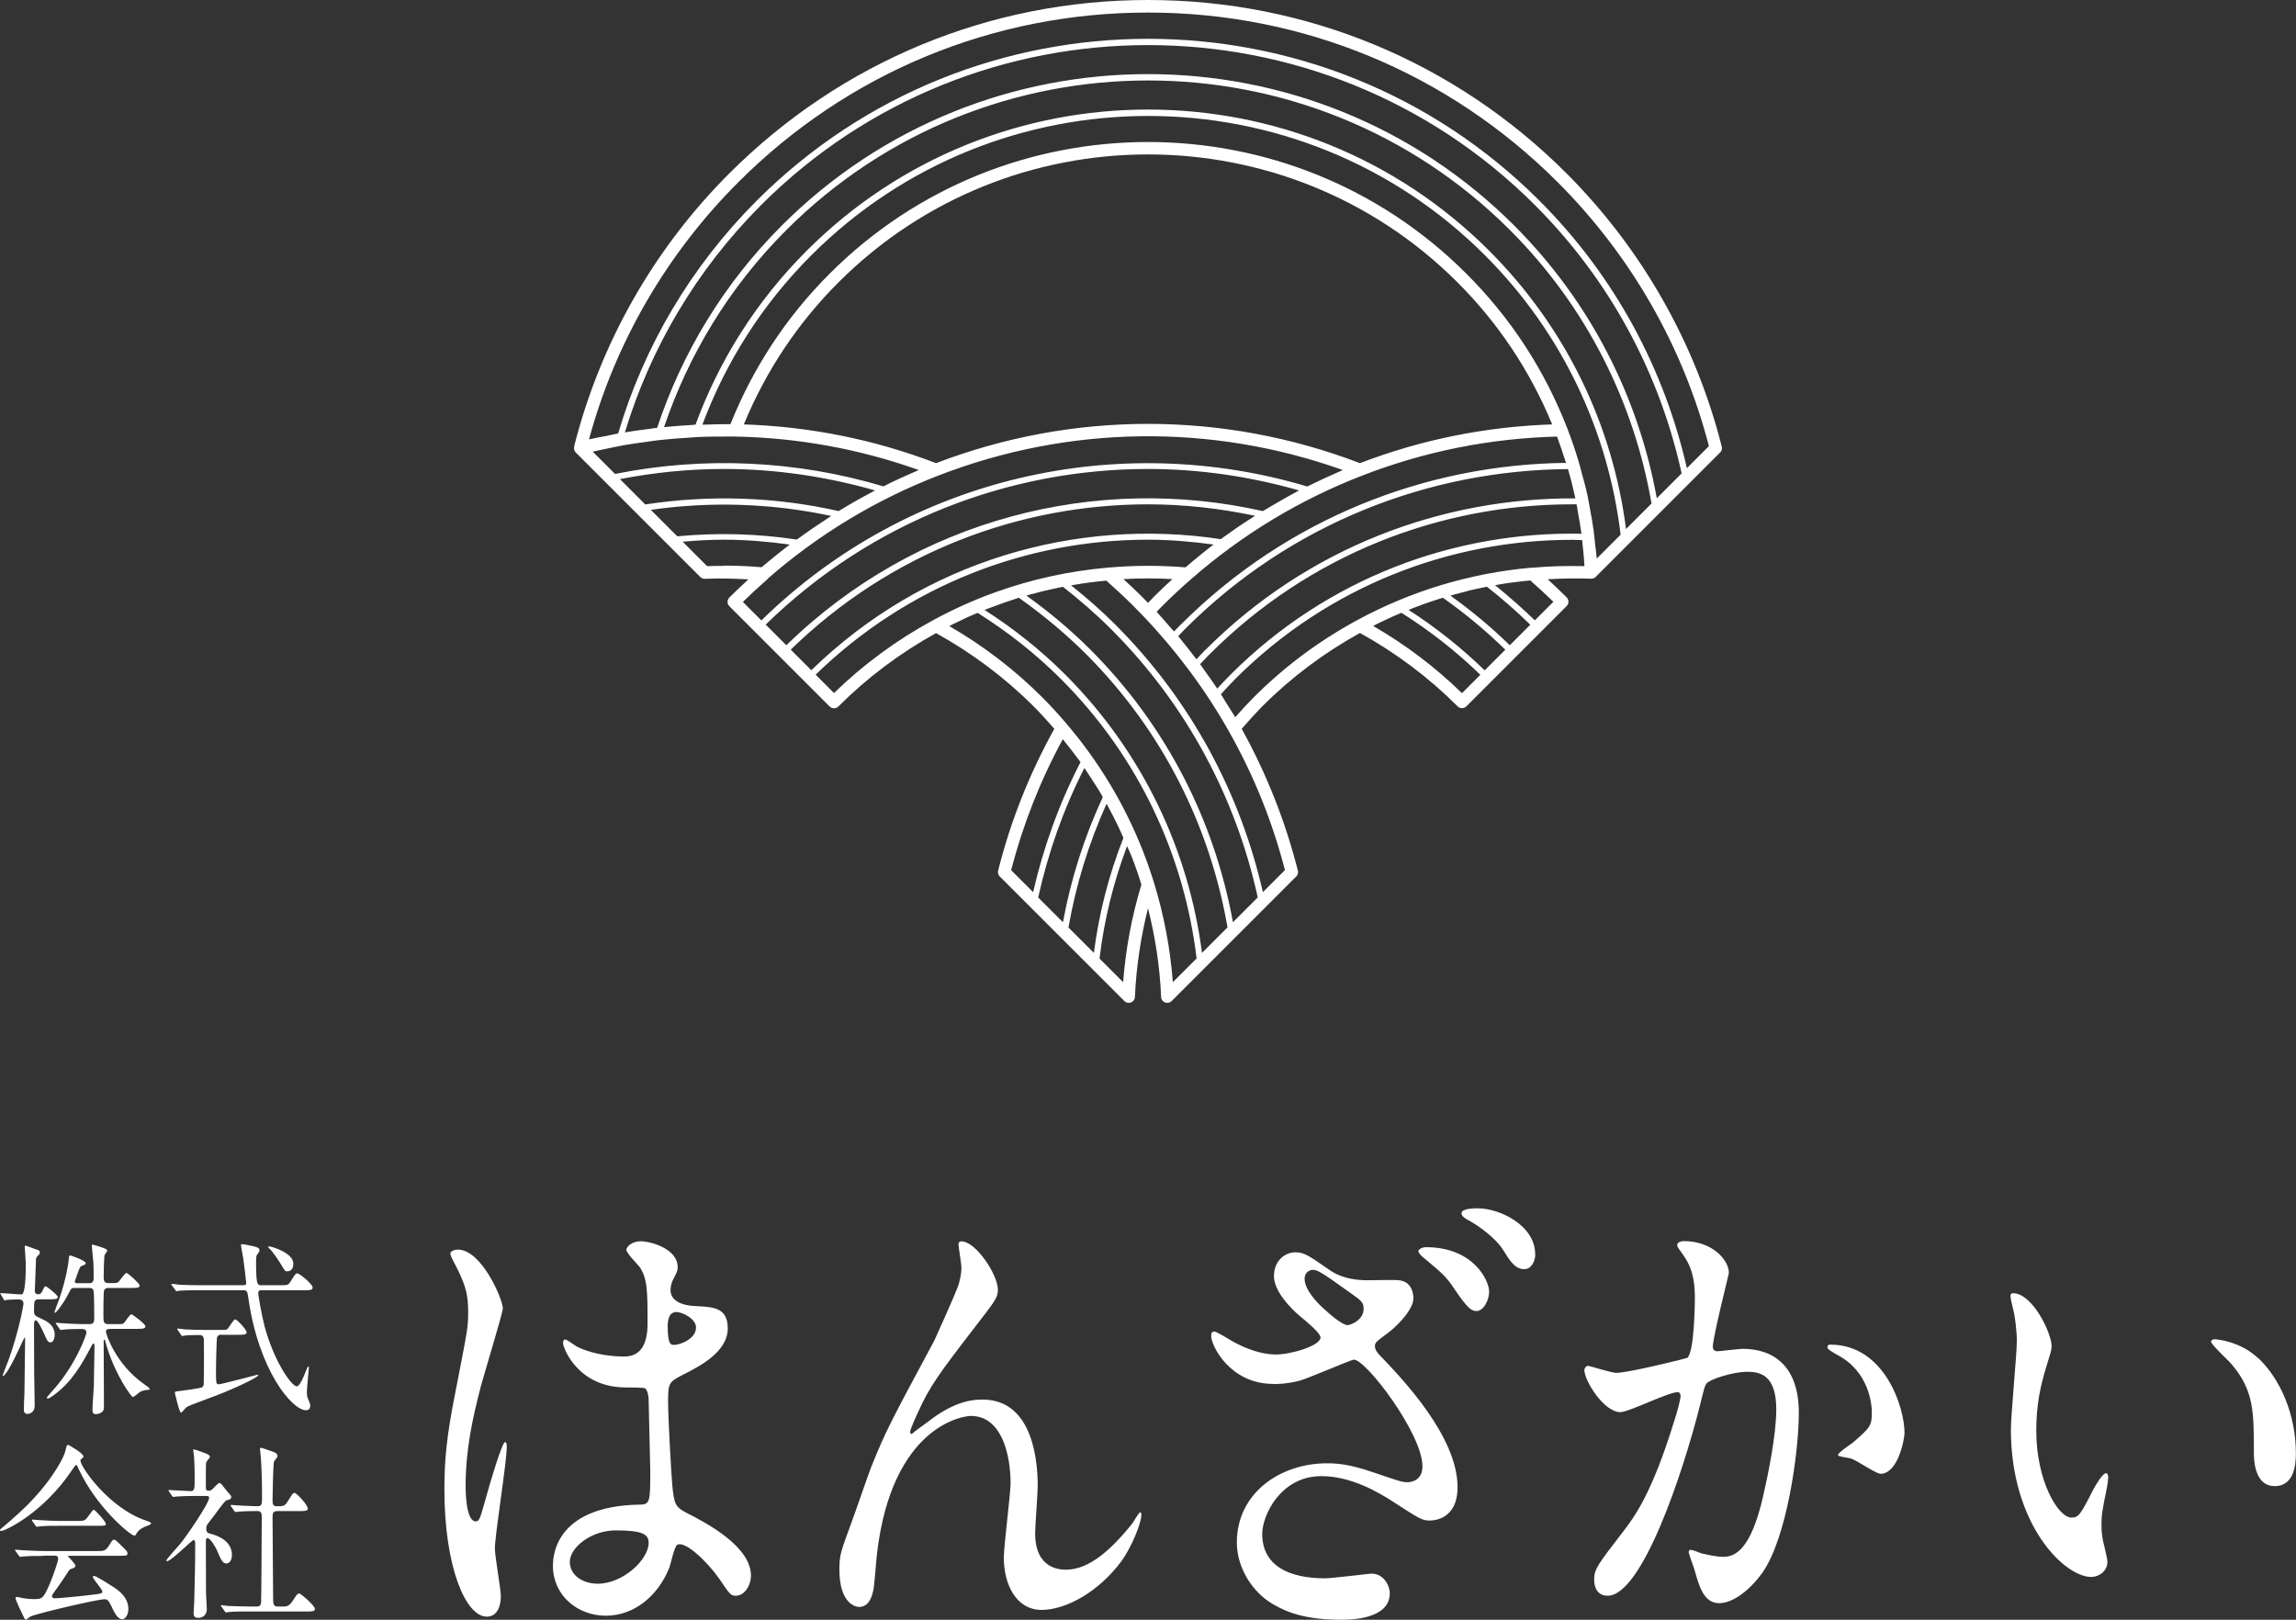
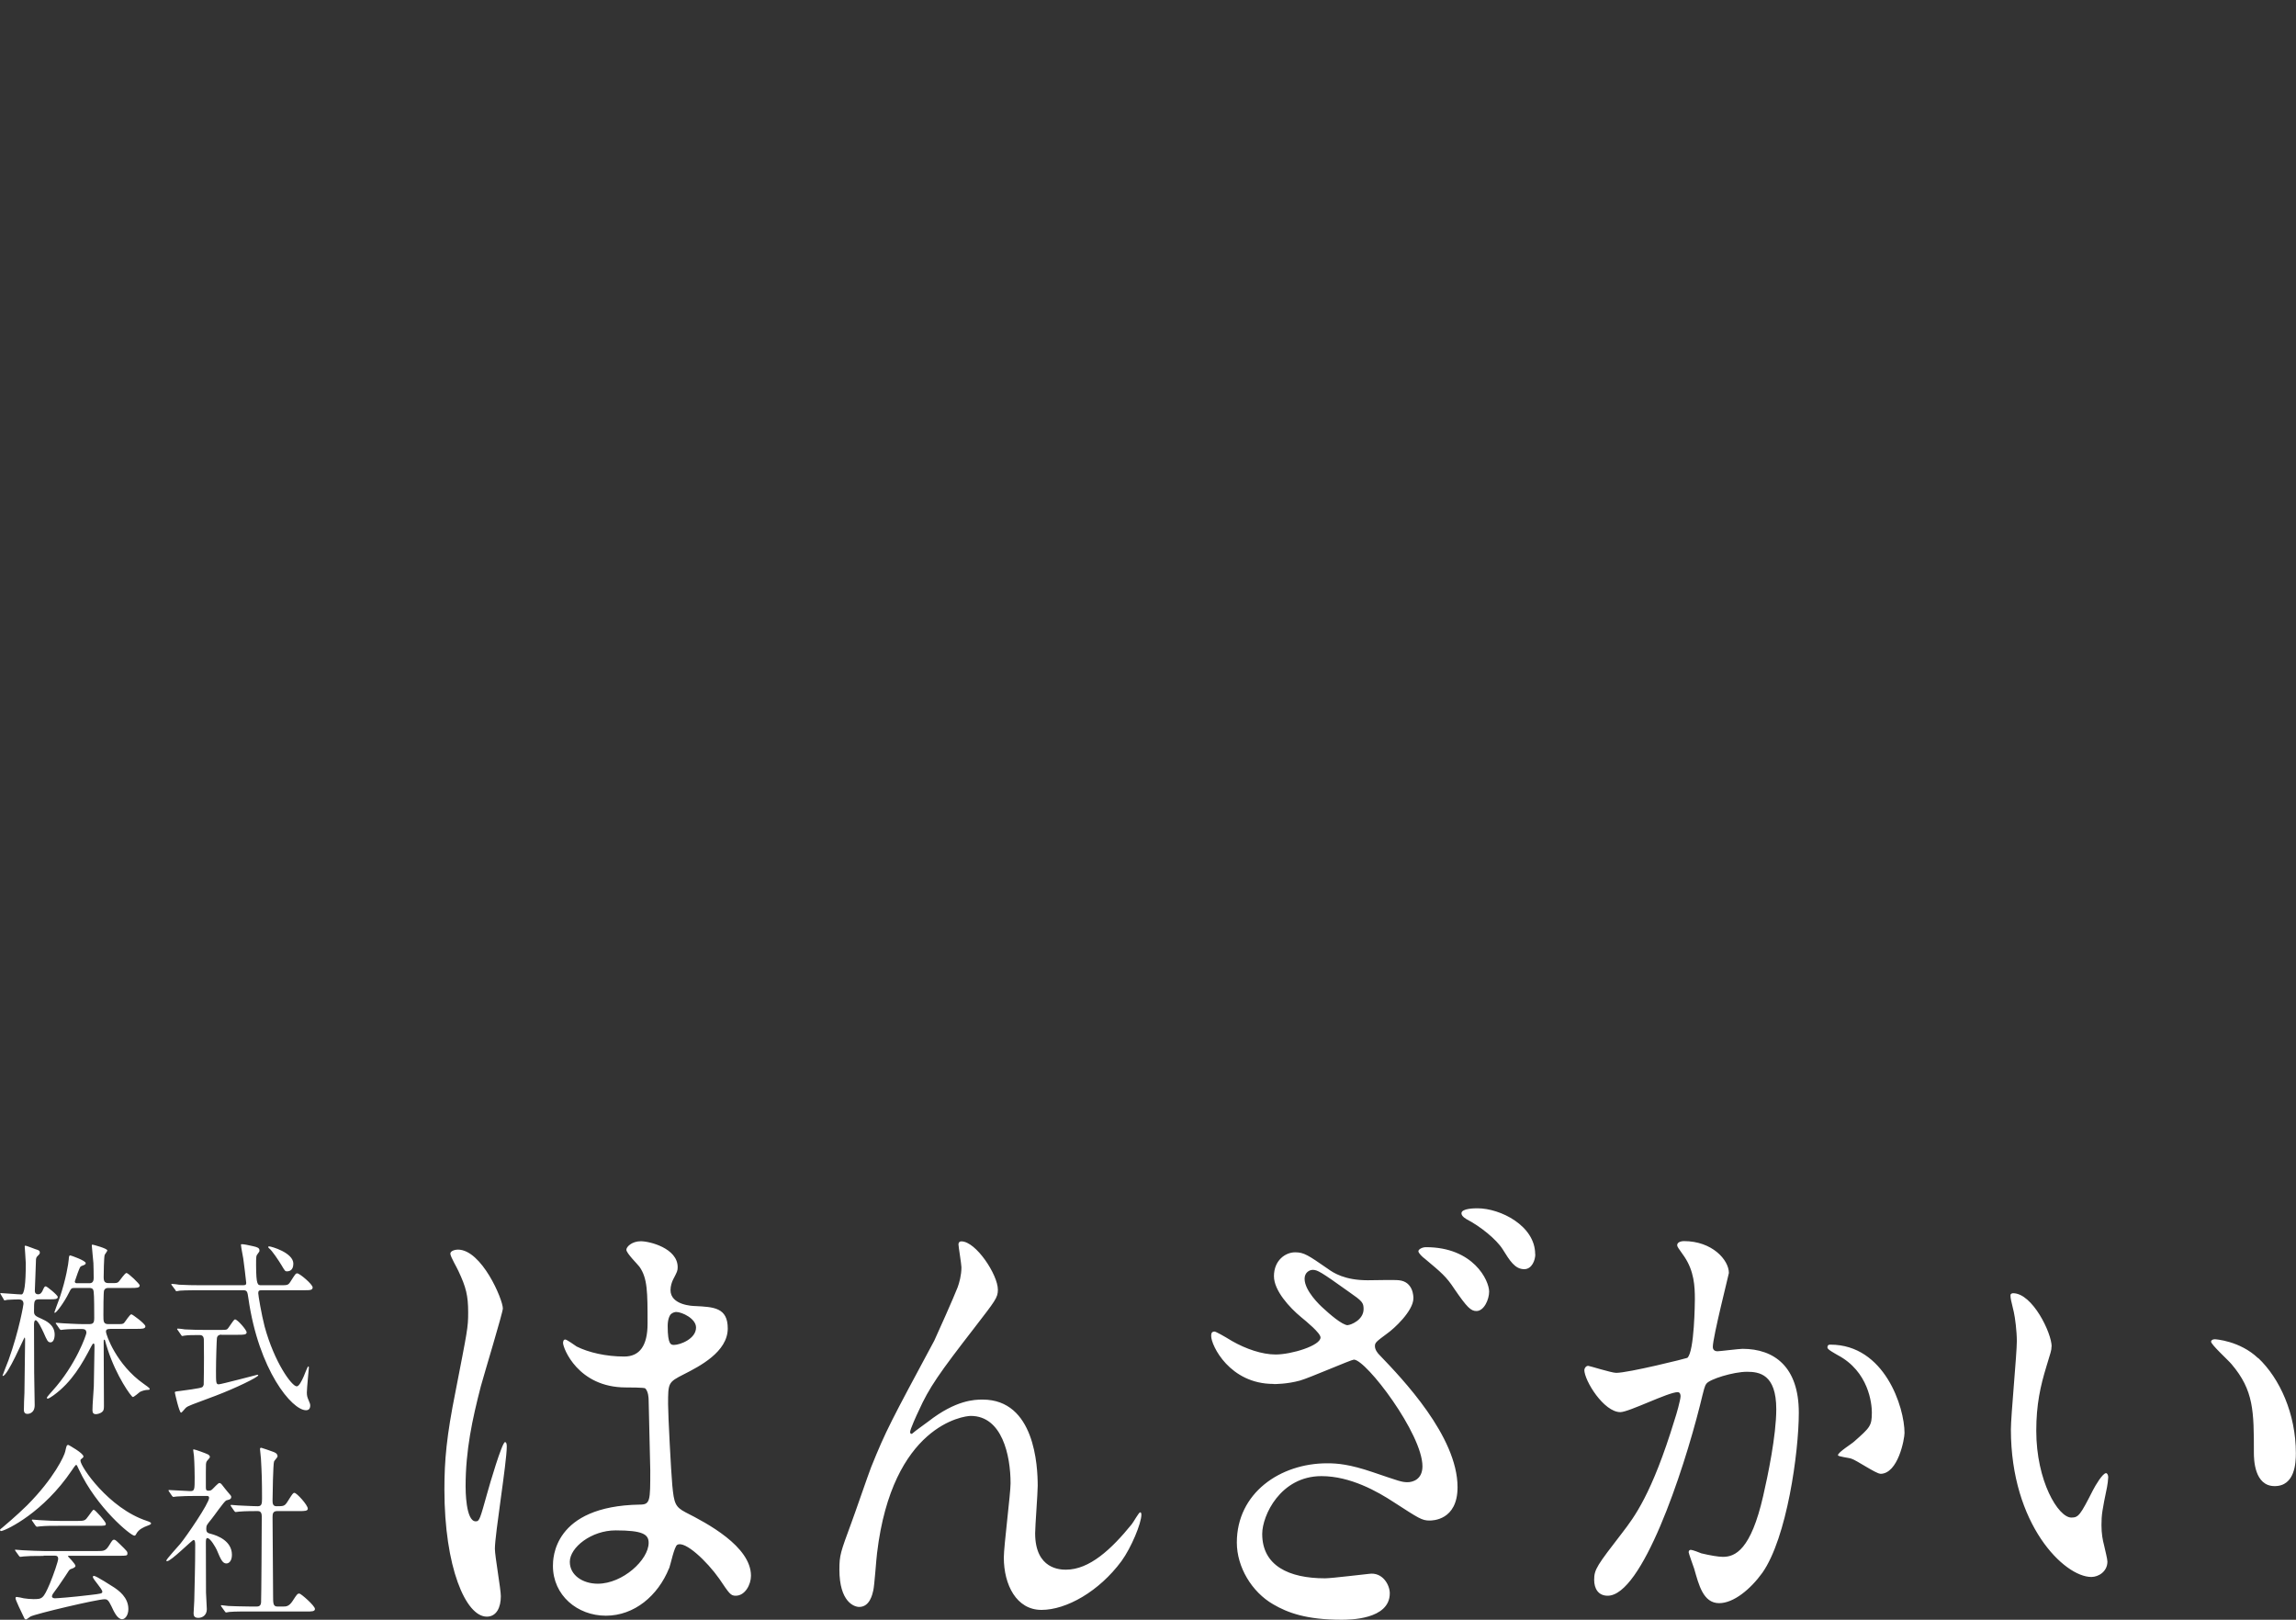
<svg xmlns="http://www.w3.org/2000/svg" id="_レイヤー_2" viewBox="0 0 170.08 119.99">
  <rect x="0" y="0" width="170.08" height="119.99" fill="#333333" stroke="none" />
  <defs>
    <style>.cls-1{fill:#fff;stroke-width:0px;}</style>
  </defs>
  <g id="_レイヤー_1-2">
-     <path class="cls-1" d="M42.53,33.31c.02.08.06.15.12.21,0,0,0,0,0,0l9.22,9.22c.09.09.21.14.35.14,1.06-.05,2.14-.02,3.22.04-.48.44-.96.89-1.41,1.34-.18.18-.18.47,0,.65l7.42,7.42c.09.09.2.14.33.14s.24-.05.33-.14c2.14-2.14,4.57-3.96,7.23-5.43,2.65,1.47,5.09,3.29,7.23,5.43.49.49.99,1.04,1.53,1.66-1.83,3.3-3.24,6.83-4.16,10.5-.04.16,0,.33.12.44l9.22,9.22c.09.09.21.14.33.14.06,0,.11-.01.17-.03.17-.07.29-.23.29-.41.1-2.21.43-4.41.97-6.57.54,2.15.88,4.35.97,6.57,0,.18.12.34.29.41.05.02.11.03.17.03.12,0,.24-.05.33-.14l9.22-9.22c.12-.11.16-.28.12-.44-.93-3.67-2.33-7.2-4.16-10.5.54-.62,1.05-1.18,1.53-1.67,2.14-2.14,4.57-3.96,7.23-5.43,2.66,1.47,5.09,3.29,7.23,5.43.09.09.2.14.33.14s.24-.05.33-.14l7.42-7.42c.18-.18.18-.47,0-.65-.45-.45-.92-.89-1.4-1.34,1.08-.06,2.16-.08,3.22-.04,0,0,0,0,0,0,0,0,0,0,.01,0,.04,0,.08-.01.12-.02.02,0,.04,0,.05-.01.06-.02.11-.06.15-.1l9.22-9.22c.12-.11.16-.28.12-.44-1.93-7.64-5.91-14.64-11.5-20.24C107.76,4.56,96.75,0,85.04,0s-22.72,4.56-31.01,12.84c-5.6,5.59-9.57,12.59-11.5,20.23,0,0,0,0,0,0s0,0,0,0c0,0,0,0,0,0-.01.05,0,.11,0,.16,0,.02,0,.05,0,.07ZM43.91,33.46c.38-.09.77-.17,1.16-.25.36-.07.73-.15,1.09-.22.6-.11,1.21-.19,1.82-.27.29-.04.59-.09.88-.12.73-.08,1.47-.14,2.2-.18.18-.01.37-.03.55-.04.88-.04,1.76-.05,2.65-.04.05,0,.1,0,.15,0,4.68.08,9.27.92,13.65,2.48-.07.03-.13.06-.2.09-.82.35-1.63.72-2.42,1.12-6.46-1.93-13.3-2.24-19.88-.92l-1.64-1.64ZM89.31,48.12c-.23.23-.46.48-.68.72-.44-.58-.89-1.15-1.35-1.71.17-.18.33-.36.51-.54,7.83-7.83,18.08-11.76,28.36-11.84.21.72.39,1.44.55,2.17-9.91-.06-19.84,3.66-27.38,11.2ZM116.79,37.37c.04.18.06.36.09.54.1.54.2,1.09.27,1.63-9.39-.19-18.84,3.28-25.99,10.43-.34.34-.66.69-.99,1.04-.32-.48-.65-.94-.99-1.41-.09-.13-.18-.27-.28-.4.24-.26.48-.51.73-.76,7.39-7.39,17.1-11.08,26.8-11.08.12,0,.23,0,.35,0ZM87.46,46.27c-.17.17-.33.34-.49.51-.07-.08-.14-.15-.21-.23-.36-.41-.71-.83-1.08-1.23.14-.14.27-.28.41-.42.69-.69,1.42-1.37,2.19-2.04,3.75-3.27,8-5.84,12.63-7.63,4.61-1.79,9.47-2.76,14.43-2.89.2.54.38,1.08.56,1.63.03.11.07.21.11.32-10.35.11-20.66,4.1-28.54,11.98ZM85.44,44.25c-.14.14-.27.27-.4.41-.13-.14-.26-.27-.4-.41-.45-.45-.93-.9-1.42-1.35,1.21-.07,2.42-.07,3.63,0-.49.45-.96.89-1.42,1.35ZM58.57,48.13c7.35-7.17,16.91-10.77,26.47-10.77,2.66,0,5.32.3,7.93.85-.1.06-.2.13-.29.19-.2.13-.41.26-.61.39-.33.22-.66.45-.99.69-.17.12-.33.23-.5.35-.05.04-.1.08-.15.11-10.71-1.62-22.02,1.61-30.33,9.71l-1.53-1.53ZM95.85,36.54c-.23.12-.46.25-.69.38-.3.17-.6.34-.9.52-.22.13-.44.26-.66.39-.02.01-.04.02-.06.03-12.28-2.77-25.66.54-35.29,9.94l-1.53-1.53c7.86-7.68,18.09-11.53,28.32-11.53,3.77,0,7.54.55,11.19,1.59-.13.07-.26.14-.38.21ZM100.74,34.31c-10.13-3.88-21.27-3.88-31.4,0-4.56-1.75-9.35-2.71-14.24-2.87,1.63-3.95,3.98-7.49,7.01-10.52,12.64-12.64,33.22-12.64,45.86,0,3.03,3.03,5.38,6.57,7.01,10.52-4.89.16-9.68,1.12-14.24,2.87ZM45.93,35.49c2.54-.49,5.12-.75,7.7-.75,3.77,0,7.54.55,11.19,1.59-.06.03-.12.07-.18.1-.84.44-1.67.91-2.48,1.41-.01,0-.02.01-.03.02-4.71-1.06-9.57-1.22-14.33-.49l-1.87-1.87ZM48.21,37.77c4.44-.64,8.96-.49,13.36.45-.03.02-.05.04-.08.06-.82.53-1.63,1.08-2.42,1.66-.01.01-.03.02-.04.03-2.94-.44-5.91-.52-8.86-.24l-1.95-1.95ZM53.61,41.92c-.41,0-.82,0-1.23.02l-1.81-1.81c1.02-.09,2.04-.15,3.06-.15,1.63,0,3.26.14,4.87.36-.02.01-.03.03-.05.04-.64.49-1.26.99-1.88,1.51-.05.05-.11.09-.16.13-.93-.08-1.87-.12-2.81-.12ZM56.88,42.86c3.75-3.27,8-5.84,12.63-7.63,9.65-3.74,20.24-3.88,29.96-.41-.11.05-.22.1-.33.15-.25.11-.49.22-.74.33-.31.14-.62.28-.92.43-.21.1-.43.21-.64.31-13.84-4.14-29.44-.84-40.44,9.92l-1.37-1.37c.59-.58,1.21-1.15,1.86-1.72ZM61.78,51.34l-1.36-1.36c6.84-6.66,15.72-10,24.61-10,1.63,0,3.26.14,4.87.36-.26.19-.51.39-.76.59-.07.06-.15.12-.22.18-.37.3-.74.6-1.1.92-1.91-.16-3.85-.15-5.76.02-2.86.25-5.63.86-8.29,1.81-1.6.57-3.15,1.27-4.66,2.09-2.69,1.46-5.15,3.27-7.33,5.39ZM74.9,64.46c.88-3.38,2.16-6.64,3.83-9.7.24.3.48.6.71.9.2.27.41.53.6.8-1.59,3.08-2.75,6.32-3.51,9.63l-1.63-1.63ZM76.91,66.47c.73-3.3,1.86-6.52,3.42-9.58.16.24.32.48.47.72.28.43.56.85.81,1.29.03.05.05.1.08.15-1.38,2.98-2.37,6.09-2.95,9.27l-1.84-1.84ZM79.15,68.7c.55-3.14,1.49-6.21,2.82-9.16.07.13.14.26.21.39.35.65.68,1.32.98,2,.02.05.04.09.06.14-1.08,2.72-1.81,5.58-2.19,8.52l-1.89-1.89ZM83.2,72.76l-1.75-1.75c.34-2.87,1.03-5.66,2.04-8.33.11.26.24.51.34.77.27.69.51,1.39.72,2.08-.71,2.36-1.17,4.79-1.35,7.23ZM86.88,72.76c-.19-2.5-.66-4.98-1.4-7.38-.23-.75-.5-1.52-.79-2.27-1.35-3.46-3.26-6.65-5.68-9.49-.64-.75-1.22-1.38-1.79-1.95-2.06-2.06-4.38-3.84-6.9-5.29.08-.04.15-.08.23-.12.62-.31,1.24-.6,1.87-.86,2.19,1.38,4.27,3,6.17,4.9,5.8,5.8,9.14,13.13,10.05,20.7l-1.76,1.76ZM89.04,70.59c-.98-7.54-4.35-14.83-10.13-20.62-1.85-1.85-3.86-3.43-5.98-4.79.13-.05.26-.1.4-.15.71-.27,1.42-.52,2.14-.75,1.74,1.23,3.41,2.61,4.97,4.16,5.72,5.72,9.2,12.83,10.49,20.26l-1.89,1.89ZM91.33,68.31c-1.35-7.4-4.85-14.48-10.56-20.19-1.49-1.49-3.08-2.81-4.74-4,.21-.06.42-.12.64-.17.23-.06.46-.13.7-.18.13-.03.26-.06.39-.09.33-.07.65-.15.98-.21,1.23.97,2.43,2,3.56,3.13,5.66,5.66,9.27,12.59,10.87,19.88l-1.84,1.84ZM95.18,64.46l-1.63,1.63c-1.66-7.27-5.28-14.17-10.93-19.82-1.05-1.05-2.15-2.01-3.28-2.91.07-.01.13-.02.2-.03.39-.07.77-.13,1.17-.18.41-.05.82-.1,1.24-.14.71.63,1.4,1.27,2.04,1.91.24.24.48.49.72.74,2.45,2.57,4.58,5.43,6.32,8.51,1.83,3.23,3.23,6.7,4.16,10.31ZM108.29,51.34c-1.97-1.92-4.18-3.59-6.57-4.97.13-.07.26-.13.39-.2.21-.1.42-.2.63-.3.27-.13.55-.25.83-.37.08-.04.16-.07.25-.1,2.06,1.3,4.02,2.82,5.84,4.59l-1.36,1.36ZM105.69,44.67c.3-.11.61-.2.91-.3.09-.03.19-.06.28-.09,1.62,1.14,3.17,2.42,4.63,3.85l-1.53,1.53c-1.76-1.71-3.65-3.2-5.64-4.48.24-.1.48-.19.73-.28.21-.08.41-.16.62-.23ZM108.73,43.77c.4-.1.8-.18,1.2-.26.07-.01.14-.03.21-.05,1.11.87,2.19,1.81,3.22,2.82l-1.52,1.52c-1.39-1.36-2.87-2.58-4.4-3.68.25-.07.5-.14.75-.2.18-.05.36-.1.54-.14ZM113.69,45.95c-.95-.92-1.93-1.78-2.94-2.6.37-.07.74-.13,1.11-.18.13-.02.27-.03.41-.05.36-.05.72-.09,1.09-.12.59.52,1.17,1.05,1.71,1.58l-1.37,1.37ZM113.46,42.05c-4.57.41-8.92,1.72-12.94,3.9-2.82,1.53-5.4,3.45-7.66,5.72-.44.44-.88.92-1.36,1.46-.22-.37-.45-.72-.68-1.08-.13-.21-.24-.42-.38-.62.34-.38.69-.75,1.05-1.12,6.88-6.88,15.91-10.32,24.95-10.32.25,0,.51.01.76.02.02.19.03.39.06.58.05.45.09.9.11,1.35-1.3-.03-2.61,0-3.91.12ZM118.28,41.36c-.02-.32-.07-.64-.11-.96-.04-.37-.07-.74-.12-1.1-.07-.52-.16-1.04-.26-1.55-.06-.34-.12-.69-.19-1.03-.12-.57-.27-1.12-.43-1.68-.08-.28-.14-.57-.23-.85-.25-.84-.53-1.66-.85-2.48-1.68-4.32-4.19-8.17-7.47-11.44-6.5-6.5-15.04-9.75-23.58-9.75s-17.08,3.25-23.58,9.75c-3.2,3.2-5.67,6.95-7.35,11.15-.69,0-1.39.02-2.08.04,1.71-4.58,4.39-8.87,8.07-12.55,13.76-13.76,36.14-13.76,49.9,0,5.8,5.8,9.14,13.13,10.05,20.7l-1.76,1.76ZM120.45,39.18c-1.01-7.79-4.51-14.98-10.14-20.61-13.94-13.94-36.61-13.94-50.55,0-3.77,3.77-6.51,8.18-8.24,12.89,0,0,0,0,0,0-.08,0-.16.01-.23.02-.7.04-1.41.09-2.1.16,1.81-5.34,4.81-10.35,9.06-14.6,7.39-7.39,17.1-11.08,26.8-11.08s19.41,3.69,26.8,11.08c5.72,5.72,9.2,12.83,10.49,20.26l-1.88,1.88ZM122.73,36.9c-1.35-7.4-4.85-14.48-10.56-20.19-14.96-14.96-39.3-14.96-54.26,0-4.35,4.35-7.41,9.5-9.23,14.98,0,0,0,0,0,0-.21.02-.42.06-.63.09-.59.07-1.17.15-1.76.25,1.91-6.29,5.32-12.06,10.09-16.84,7.9-7.9,18.28-11.85,28.66-11.85s20.76,3.95,28.66,11.85c5.66,5.66,9.27,12.59,10.87,19.88l-1.84,1.84ZM54.69,13.5C62.8,5.39,73.57.93,85.04.93s22.24,4.46,30.35,12.57c5.42,5.42,9.29,12.17,11.2,19.55l-1.63,1.63c-1.66-7.27-5.28-14.17-10.93-19.82-15.98-15.98-41.99-15.98-57.97,0-4.88,4.88-8.36,10.8-10.27,17.25-.28.05-.56.12-.85.18-.44.08-.88.16-1.31.26,1.95-7.19,5.77-13.77,11.07-19.06Z" />
    <path class="cls-1" d="M37.1,118.25c0,.81-.31,1.51-1.04,1.51-1.57,0-3.14-3.69-3.14-9.42,0-2.18.16-3.95.82-7.24.88-4.54.94-4.73.94-5.87,0-1.26-.16-1.88-.72-3.07-.09-.22-.6-1.07-.6-1.29s.38-.3.56-.3c1.76,0,3.33,3.69,3.33,4.36,0,.3-1.38,4.84-1.63,5.76-.63,2.44-1.13,4.73-1.13,7.42,0,.22,0,2.59.75,2.59.28,0,.31-.15.88-2.18.13-.48,1.07-3.69,1.29-3.69.13,0,.13.26.13.33,0,1.18-.88,6.5-.88,7.57,0,.55.44,2.99.44,3.51ZM49.56,116.18c-.82,2.03-2.57,3.51-4.68,3.51s-3.92-1.51-3.92-3.69c0-.52,0-4.43,6.43-4.54.78,0,.78-.26.78-2.55,0-.22-.09-4.14-.12-5.17,0-.22-.03-.66-.25-.89-.06-.07-1.29-.07-1.44-.07-3.55,0-4.65-2.92-4.65-3.29,0-.11.03-.26.16-.26s.72.44.85.52c.88.44,2.17.74,3.52.74q1.73,0,1.73-2.44c0-2.33,0-3.36-.6-4.21-.13-.18-.97-1-.97-1.26,0-.22.41-.63,1.07-.63s2.73.52,2.73,1.92c0,.26-.03.33-.34.92-.09.18-.19.48-.19.78,0,1.11,1.63,1.18,1.82,1.18,1.38.07,2.42.11,2.42,1.66,0,1.74-2.1,2.81-3.26,3.4-1.16.59-1.16.63-1.16,2.22,0,.81.22,4.99.31,5.98.13,1.37.22,1.62,1,2.03,1.54.78,4.83,2.51,4.83,4.69,0,.66-.44,1.48-1.13,1.48-.38,0-.47-.15-1.22-1.26-.91-1.29-2.54-2.84-3.11-2.51-.22.11-.5,1.48-.6,1.74ZM42.21,115.7c0,1,.97,1.62,2.07,1.62,1.85,0,3.77-1.77,3.77-3.03,0-.63-.44-.92-2.45-.92-1.79,0-3.39,1.26-3.39,2.33ZM49.46,98.23c0,1.4.25,1.4.47,1.4.44,0,1.63-.44,1.63-1.29,0-.66-1.04-1.15-1.47-1.15-.09,0-.25.04-.38.15-.12.11-.25.41-.25.89ZM73.92,95.54c0,.59-.19.81-1.73,2.81-2.6,3.36-3.36,4.43-4.14,6.17-.13.26-.63,1.37-.63,1.55,0,.11.03.15.13.15.34-.3.94-.7,1.22-.92,2.04-1.59,3.42-1.62,4.02-1.62,3.86,0,4.08,4.91,4.08,6.39,0,.55-.19,2.99-.19,3.51,0,2.7,1.91,2.7,2.29,2.7,1.73,0,3.36-1.51,4.86-3.36.13-.15.53-.89.63-.89.06,0,.09.07.09.18,0,.63-.75,2.44-1.47,3.43-1.66,2.25-4.08,3.62-5.93,3.62s-2.79-1.85-2.79-3.88c0-.85.5-4.73.5-5.5,0-2.07-.63-4.99-2.95-4.99-.53,0-5.81.7-6.94,10.16-.06.44-.19,2.4-.28,2.77-.06.26-.25,1.22-1.04,1.22-.38,0-1.47-.37-1.47-2.77,0-1.07.09-1.29.88-3.44.25-.66,1.25-3.58,1.47-4.14,1.1-2.73,1.47-3.4,4.68-9.38.16-.33,1.48-3.29,1.73-3.95.12-.33.28-.89.28-1.48,0-.22-.22-1.55-.22-1.7,0-.11.06-.22.22-.22,1.07,0,2.7,2.47,2.7,3.58ZM94.33,102.52c-3.23,0-4.61-2.84-4.61-3.55,0-.18.03-.33.25-.33.09,0,.69.33,1.29.7,1.03.59,2.23,1,3.23,1,1.19,0,3.33-.66,3.33-1.26,0-.33-1.04-1.18-1.44-1.51-.85-.7-2.01-1.96-2.01-3.03,0-1.18.85-1.77,1.57-1.77.66,0,.97.22,2.42,1.22.41.3,1.25.85,2.95.85.38,0,1.98-.04,2.32,0,1.07.11,1.07,1.22,1.07,1.33,0,.96-1.48,2.29-1.91,2.59-.85.63-.94.7-.94.96s.19.52.38.7c1.63,1.7,5.74,5.98,5.74,9.75,0,2.47-1.88,2.47-2.07,2.47-.57,0-.78-.15-2.67-1.37-1.19-.78-3.2-1.92-5.34-1.92-3.04,0-4.39,2.92-4.39,4.28,0,2.36,1.98,3.29,4.65,3.29.53,0,3.14-.33,3.26-.33,1-.15,1.54.81,1.54,1.44,0,1.96-3.01,1.96-3.58,1.96-2.6,0-3.99-.52-5.05-1.14-1.6-.92-2.7-2.77-2.7-4.58,0-3.66,3.2-5.87,6.69-5.87.75,0,1.66.07,3.39.66,1.95.66,2.13.74,2.57.74.35,0,1.1-.18,1.1-1.18,0-2.4-4.17-7.9-5.08-7.9-.19,0-3.33,1.37-3.99,1.55-.94.26-1.82.26-1.95.26ZM99.85,98.16c.19,0,1.16-.37,1.16-1.18,0-.48-.09-.59-1.1-1.29-2.07-1.48-2.32-1.62-2.67-1.62-.22,0-.6.18-.6.66,0,.89,1.13,1.96,1.38,2.18.44.41,1.41,1.26,1.82,1.26ZM110.31,95.68c0,.59-.38,1.44-.94,1.44-.41,0-.69-.26-1.63-1.63-.6-.92-.97-1.22-2.2-2.25-.16-.11-.47-.41-.47-.55s.28-.3.56-.3c3.52,0,4.68,2.47,4.68,3.29ZM113.73,92.91c0,.44-.25,1.11-.82,1.11-.69,0-1.07-.63-1.6-1.48-.47-.74-1.66-1.7-2.67-2.22-.31-.18-.38-.33-.38-.44,0-.37,1-.37,1.19-.37,1.69,0,4.27,1.29,4.27,3.4ZM117.37,101.48c0-.15.13-.3.28-.3.09,0,1.73.52,2.07.52.91,0,5.21-1.07,5.27-1.11.53-.44.56-4.17.56-4.36,0-.96-.06-2.07-.78-3.14-.47-.66-.53-.74-.53-.85,0-.26.38-.3.5-.3,2.1,0,3.33,1.4,3.33,2.36,0,.07-1.19,4.76-1.19,5.47,0,.22.13.33.35.33.16,0,1.6-.18,1.85-.18,2.35,0,4.17,1.33,4.17,4.73,0,2.92-.88,9.27-2.7,11.86-.88,1.22-2.13,2.25-3.2,2.25-1.19,0-1.51-1.37-1.85-2.55-.06-.18-.41-1.14-.41-1.22,0-.11.06-.18.16-.18.13,0,.69.22.78.26.63.15,1.26.26,1.6.26.91,0,2.07-.52,2.98-4.51.34-1.48.97-4.47.97-6.43,0-2.59-1.26-2.77-2.17-2.77-1,0-2.79.55-3.01.89-.13.18-.16.33-.47,1.59-1.26,5.02-4.3,14.11-6.84,14.11-.69,0-1-.52-1-1.18,0-.78.22-1.07,2.1-3.51.85-1.11,2.17-2.81,3.86-8.35.13-.37.44-1.48.44-1.74,0-.11-.03-.3-.22-.3-.69,0-3.61,1.48-4.24,1.48-1.22,0-2.67-2.33-2.67-3.14ZM139.28,109.17c-.31,0-1.76-1-2.13-1.11-.16-.07-1-.15-1-.26,0-.22,1.04-.85,1.22-1.03,1.16-1.03,1.29-1.14,1.29-2.14,0-.63-.22-3.03-2.54-4.25-.25-.15-.75-.41-.75-.55,0-.22.13-.22.22-.22,4.02,0,5.49,4.65,5.49,6.54,0,.44-.47,3.03-1.79,3.03ZM151.97,99.75c0,.3-.06.41-.38,1.48-.44,1.44-.75,2.81-.75,4.76,0,3.73,1.63,6.43,2.6,6.43.53,0,.66-.18,1.6-2.03.19-.37.72-1.26.97-1.26.09,0,.16.15.16.3s-.06.63-.09.74c-.35,1.7-.41,2.03-.41,2.81,0,.63.09,1.11.19,1.48.09.41.25,1.03.25,1.22,0,.74-.66,1.14-1.19,1.14-2.01,0-5.96-3.88-5.96-10.93,0-1.03.44-5.58.44-6.54,0-.74-.13-1.74-.22-2.14-.22-.92-.25-1.03-.25-1.26,0-.11.12-.15.19-.15,1.44,0,2.86,2.95,2.86,3.95ZM167.28,100.6c1.6,1.51,2.79,4.14,2.79,7.05,0,.7-.06,2.44-1.57,2.44s-1.54-1.99-1.54-2.47c0-3.07,0-4.62-1.66-6.57-.25-.3-1.51-1.44-1.51-1.66,0-.11.12-.18.28-.18.03,0,1.85.11,3.2,1.4ZM2.93,96.25c-.41,0-.41.1-.41.89,0,.28.08.35.57.56.3.14.96.43.96,1.17,0,.06-.01.57-.31.57-.2,0-.26-.15-.51-.72-.12-.26-.43-.92-.59-.92-.05,0-.12.06-.12.32,0,.46.01,2.49.01,2.91-.01.49.04,2.63.04,3.06,0,.65-.51.65-.54.65-.15,0-.26-.08-.26-.29,0-.13.02-1.11.04-1.27.01-.33.05-3.51.05-3.92,0-.03,0-.18-.04-.18s-1.25,2.85-1.61,2.85c-.01,0-.02-.01-.02-.03,0-.03.37-.96.44-1.14.8-2.23,1.11-4.12,1.11-4.17,0-.33-.26-.33-.37-.33s-.59.01-.82.03c-.04.01-.18.04-.21.04s-.06-.04-.08-.1l-.19-.32c-.04-.06-.05-.07-.05-.08,0-.03.01-.04.04-.04.19,0,1.28.1,1.53.1q.32,0,.32-2.3c0-.21-.08-1.18-.08-1.25,0-.03.01-.06.04-.06.12,0,.7.25.76.26.24.07.32.11.32.25,0,.1-.04.13-.15.24-.12.11-.14.18-.14.43,0,.24-.08,1.99-.08,2.16,0,.08.01.26.25.26.19,0,.27-.17.31-.24.12-.26.15-.35.25-.35.08,0,.89.65.89.79,0,.17-.25.17-.52.17h-.78ZM8.15,98.45c-.13,0-.3,0-.3.19,0,.25.78,2.46,2.79,3.87.18.13.45.31.45.38s-.08.07-.12.07c-.2,0-.41.06-.6.15-.08.06-.44.38-.53.38-.11,0-1.22-1.54-1.86-3.52-.04-.1-.17-.57-.2-.67,0-.01-.02-.06-.05-.06-.05,0-.05.08-.05.15,0,.75.02,4.08.02,4.76,0,.22-.02.35-.12.43-.15.14-.38.18-.48.18-.18,0-.25-.1-.25-.29,0-.49.08-1.28.1-1.77.01-.68.05-2.88.05-2.91,0-.21-.01-.26-.07-.26-.05,0-.07.03-.17.21-.67,1.28-1.42,2.63-2.8,3.63-.09.06-.34.24-.42.24-.02,0-.07-.01-.07-.06,0-.06.31-.4.4-.5,1.77-1.95,2.53-4.19,2.53-4.31,0-.29-.19-.29-.45-.29-.28,0-.91.01-1.18.04-.04,0-.21.03-.25.03-.05,0-.07-.03-.11-.08l-.22-.32c-.05-.07-.06-.07-.06-.1s.02-.03.05-.03c.08,0,.45.04.52.04.1,0,.95.06,1.5.06h.37c.33,0,.41-.08.41-.46,0-.33,0-1.71-.04-1.93-.02-.19-.08-.29-.34-.29h-1.06c-.25,0-.27.03-.43.35-.34.7-.93,1.49-1.04,1.49-.01,0-.04,0-.04-.04,0-.03.33-.9.39-1.07.48-1.42.65-2.55.67-2.82.02-.29.04-.32.12-.32.04,0,1.14.38,1.14.57,0,.1-.08.13-.3.21-.12.04-.13.1-.3.54-.07.21-.21.6-.21.61,0,.11.09.13.15.13h.91c.11,0,.34,0,.34-.38,0-.17-.01-1-.02-1.11-.01-.21-.12-1.18-.12-1.31,0-.03.02-.06.05-.06.04,0,1.1.28,1.1.43,0,.07-.19.29-.2.35-.05.18-.07,1.38-.07,1.64,0,.36.12.43.39.43h.28c.27,0,.35-.01.44-.1.1-.1.46-.65.58-.65.13,0,.98.81.98.92,0,.19-.24.19-.63.19h-1.67c-.17,0-.27.03-.34.18-.05.13-.05,1.53-.05,1.82,0,.51,0,.68.39.68h.52c.48,0,.54,0,.63-.1.09-.1.42-.63.53-.63.08,0,1.04.71,1.04.89,0,.19-.25.19-.63.19h-2.01ZM17.99,95.21c.2,0,.25-.04.25-.17,0-.11-.19-1.59-.22-1.81-.02-.15-.17-.86-.17-1.02,0-.04.05-.04.08-.04.12,0,.46.06.83.15.31.07.46.13.46.31,0,.08-.01.1-.12.24-.13.15-.13.22-.13.86.01,1.48.11,1.48.4,1.48h1.37c.54,0,.6,0,.76-.24.37-.58.4-.64.52-.64.18,0,1.14.81,1.14,1.04,0,.21-.21.21-.63.21h-3.13c-.2,0-.27.03-.27.22,0,.15.24,1.57.47,2.46.73,2.68,2.02,4.44,2.38,4.44.17,0,.37-.4.52-.74.06-.13.28-.74.34-.74.04,0,.04.07.04.1,0,.04-.15,1.54-.15,1.84,0,.24.04.36.13.57.09.21.12.28.12.39,0,.29-.17.35-.31.35-1.04,0-3.51-2.96-4.27-8.29-.07-.51-.1-.6-.39-.6h-3.19c-.27,0-1.08,0-1.49.03-.05.01-.21.04-.26.04-.04,0-.06-.04-.09-.1l-.24-.32c-.05-.06-.05-.07-.05-.08,0-.03.01-.04.05-.04.08,0,.45.04.52.06.54.03,1.06.04,1.62.04h3.12ZM16.4,98.87c-.08,0-.28.01-.33.24-.02.14-.07,1.6-.07,2.45s0,.99.2.99c.18,0,2.85-.71,2.87-.71.01,0,.06,0,.06.04,0,.14-1.69.96-3.17,1.52-1.73.64-2.02.75-2.16.86-.07.04-.32.39-.39.39-.13,0-.46-1.46-.46-1.5,0-.06.04-.07.4-.11.2-.03,1.52-.19,1.63-.28.07-.06.1-.13.11-.19.01-.11.02-1.82.02-1.99,0-.11-.01-1.29-.01-1.35-.01-.33-.23-.33-.34-.33-.41,0-.84,0-1.08.04-.02,0-.14.03-.17.03-.05,0-.07-.04-.11-.1l-.22-.32c-.05-.06-.06-.07-.06-.1,0-.01.02-.03.05-.03.08,0,.45.04.52.06.54.03,1.08.04,1.62.04h.93c.33,0,.48,0,.57-.04.13-.07.48-.74.6-.74.18,0,.86.78.86.96s-.24.18-.64.18h-1.24ZM19.93,92.33c.17,0,1.8.47,1.8,1.28,0,.57-.39.57-.48.57-.13,0-.15-.04-.4-.46-.2-.33-.7-1.09-.91-1.24-.04-.03-.08-.08-.07-.11,0-.03.05-.04.07-.04ZM0,113.35c0-.06.04-.08.18-.19.08-.07,1.05-.88,1.82-1.64,2.02-2.03,2.77-3.69,2.83-3.99.1-.43.1-.49.24-.49.01,0,1.11.61,1.11.85,0,.07-.02.08-.14.18-.07.04-.08.08-.08.14,0,.43,2.09,3.52,4.9,4.45q.33.11.33.18c0,.08-.04.1-.33.21-.15.06-.58.22-.76.57-.05.1-.08.14-.15.14-.26,0-2.78-2.05-4.11-4.91-.13-.29-.15-.33-.2-.33s-.24.28-.33.42c-2.09,3.09-4.75,4.37-5.18,4.47-.04.01-.11.03-.11-.04ZM3.25,115.26c-.87,0-1.17.01-1.49.04-.04,0-.21.03-.25.03-.05,0-.06-.03-.11-.08l-.23-.32s-.06-.08-.06-.1c0-.03.02-.03.05-.03.08,0,.45.04.52.04.58.03,1.21.06,1.62.06h3.9c.5,0,.63,0,.91-.46.18-.29.23-.38.33-.38.09,0,.13.03.4.29.6.58.6.6.6.72,0,.18-.06.18-.62.18h-3.62c-.12,0-.17,0-.17.04,0,0,.56.56.56.71q0,.13-.36.24c-.09.04-.12.08-.41.54-.25.39-.73,1.07-.8,1.15-.05.07-.17.21-.17.33s.17.14.21.14c.15,0,1.27-.08,2.58-.24.85-.1.94-.11.94-.25,0-.21-.7-.92-.7-1.09,0-.07.05-.08.08-.08.18,0,1.35.77,1.5.86.32.22,1.05.72,1.05,1.6,0,.45-.24.75-.46.75-.34,0-.59-.51-.8-.97-.22-.47-.33-.51-.5-.51-.54,0-5.08,1.07-5.49,1.28-.06.03-.28.22-.34.22-.04,0-.09-.03-.12-.1-.24-.49-.65-1.35-.65-1.47,0-.1.06-.1.09-.1.08,0,.45.08.52.1.17.03.5.06.7.06.66,0,.74,0,1.23-1.14.28-.67.62-1.67.62-1.84,0-.24-.15-.24-.35-.24h-.75ZM5.71,112.67c.58,0,.6-.03.84-.36.19-.26.33-.47.39-.47.11,0,.9.89.9,1.04s-.06.15-.63.15h-2.72c-.72,0-1.06,0-1.5.04-.04,0-.21.03-.25.03s-.06-.03-.11-.08l-.22-.32c-.05-.06-.05-.07-.05-.1,0-.01.01-.03.04-.03.08,0,.45.04.52.04.58.04,1.15.06,1.62.06h1.17ZM12.54,110.51c-.05-.07-.06-.08-.06-.1,0-.03.04-.03.05-.03.22,0,1.31.08,1.56.08.33,0,.33-.1.33-1.03,0-.21-.01-1.03-.05-1.56,0-.07-.06-.39-.06-.47,0-.03.04-.03.05-.03.09,0,.97.32,1.06.38.06.04.13.1.13.19,0,.06-.21.26-.24.32-.06.13-.06.19-.06.78v1.17c0,.19.07.22.19.22.11,0,.19-.01.28-.1.08-.06.43-.47.53-.47.07,0,.14.06.17.1.14.17.39.51.43.54.26.29.28.32.28.4,0,.1-.07.15-.13.18-.04.01-.2.06-.24.07-.17.08-.92,1.18-1.1,1.39-.34.42-.38.46-.38.71,0,.29.11.32.39.39.4.11,1.51.49,1.51,1.54,0,.43-.2.64-.41.64-.28,0-.41-.28-.72-1.02-.07-.15-.46-.86-.69-.86-.11,0-.11.19-.11.36,0,.53.01,3.1.01,3.67,0,.18.06,1.04.06,1.24,0,.42-.3.64-.63.64-.28,0-.35-.14-.35-.33,0-.14.05-.78.05-.93.02-1.03.07-2.48.07-4.12,0-.15,0-.39-.12-.39s-1.66,1.57-1.96,1.57c-.02,0-.06,0-.06-.04,0-.11.87-1.04,1.03-1.24.47-.57,2.14-3.01,2.14-3.41,0-.13-.08-.14-.19-.14h-.83c-.46,0-.96.01-1.37.04-.04,0-.21.03-.25.03-.05,0-.07-.03-.11-.08l-.22-.32ZM16.41,119.03q-.05-.07-.05-.08s.02-.04.04-.04c.07,0,.44.06.52.06.34.01.96.04,1.62.04h.46c.11,0,.32,0,.34-.31.02-.25.05-5.61.05-6.33,0-.14,0-.43-.28-.43s-.98,0-1.4.04c-.04,0-.2.03-.25.03-.04,0-.06-.03-.11-.08l-.22-.32q-.05-.07-.05-.1s.02-.03.04-.03c.01,0,.44.04.5.04.12,0,1.08.06,1.48.06.28,0,.31-.18.31-.57,0-1.28-.02-1.91-.08-2.95,0-.11-.07-.6-.07-.71,0-.07.02-.1.1-.1.04,0,.77.26.85.29.11.04.35.11.35.35,0,.07-.24.31-.26.38-.07.19-.11,2.5-.11,2.88,0,.17,0,.43.28.43.56,0,.62,0,.86-.39.34-.54.38-.6.48-.6.17,0,.99.9.99,1.17,0,.18-.25.18-.63.18h-1.64c-.32,0-.34.21-.34.46,0,.83.04,4.91.04,5.84,0,.51,0,.77.31.77h.44c.21,0,.43,0,.7-.42.32-.49.35-.54.5-.54.11,0,1.15.9,1.15,1.14,0,.19-.25.19-.64.19h-4.2c-.28,0-1.08-.01-1.49.03-.04,0-.21.04-.25.04s-.06-.03-.11-.1l-.23-.32Z" />
  </g>
</svg>